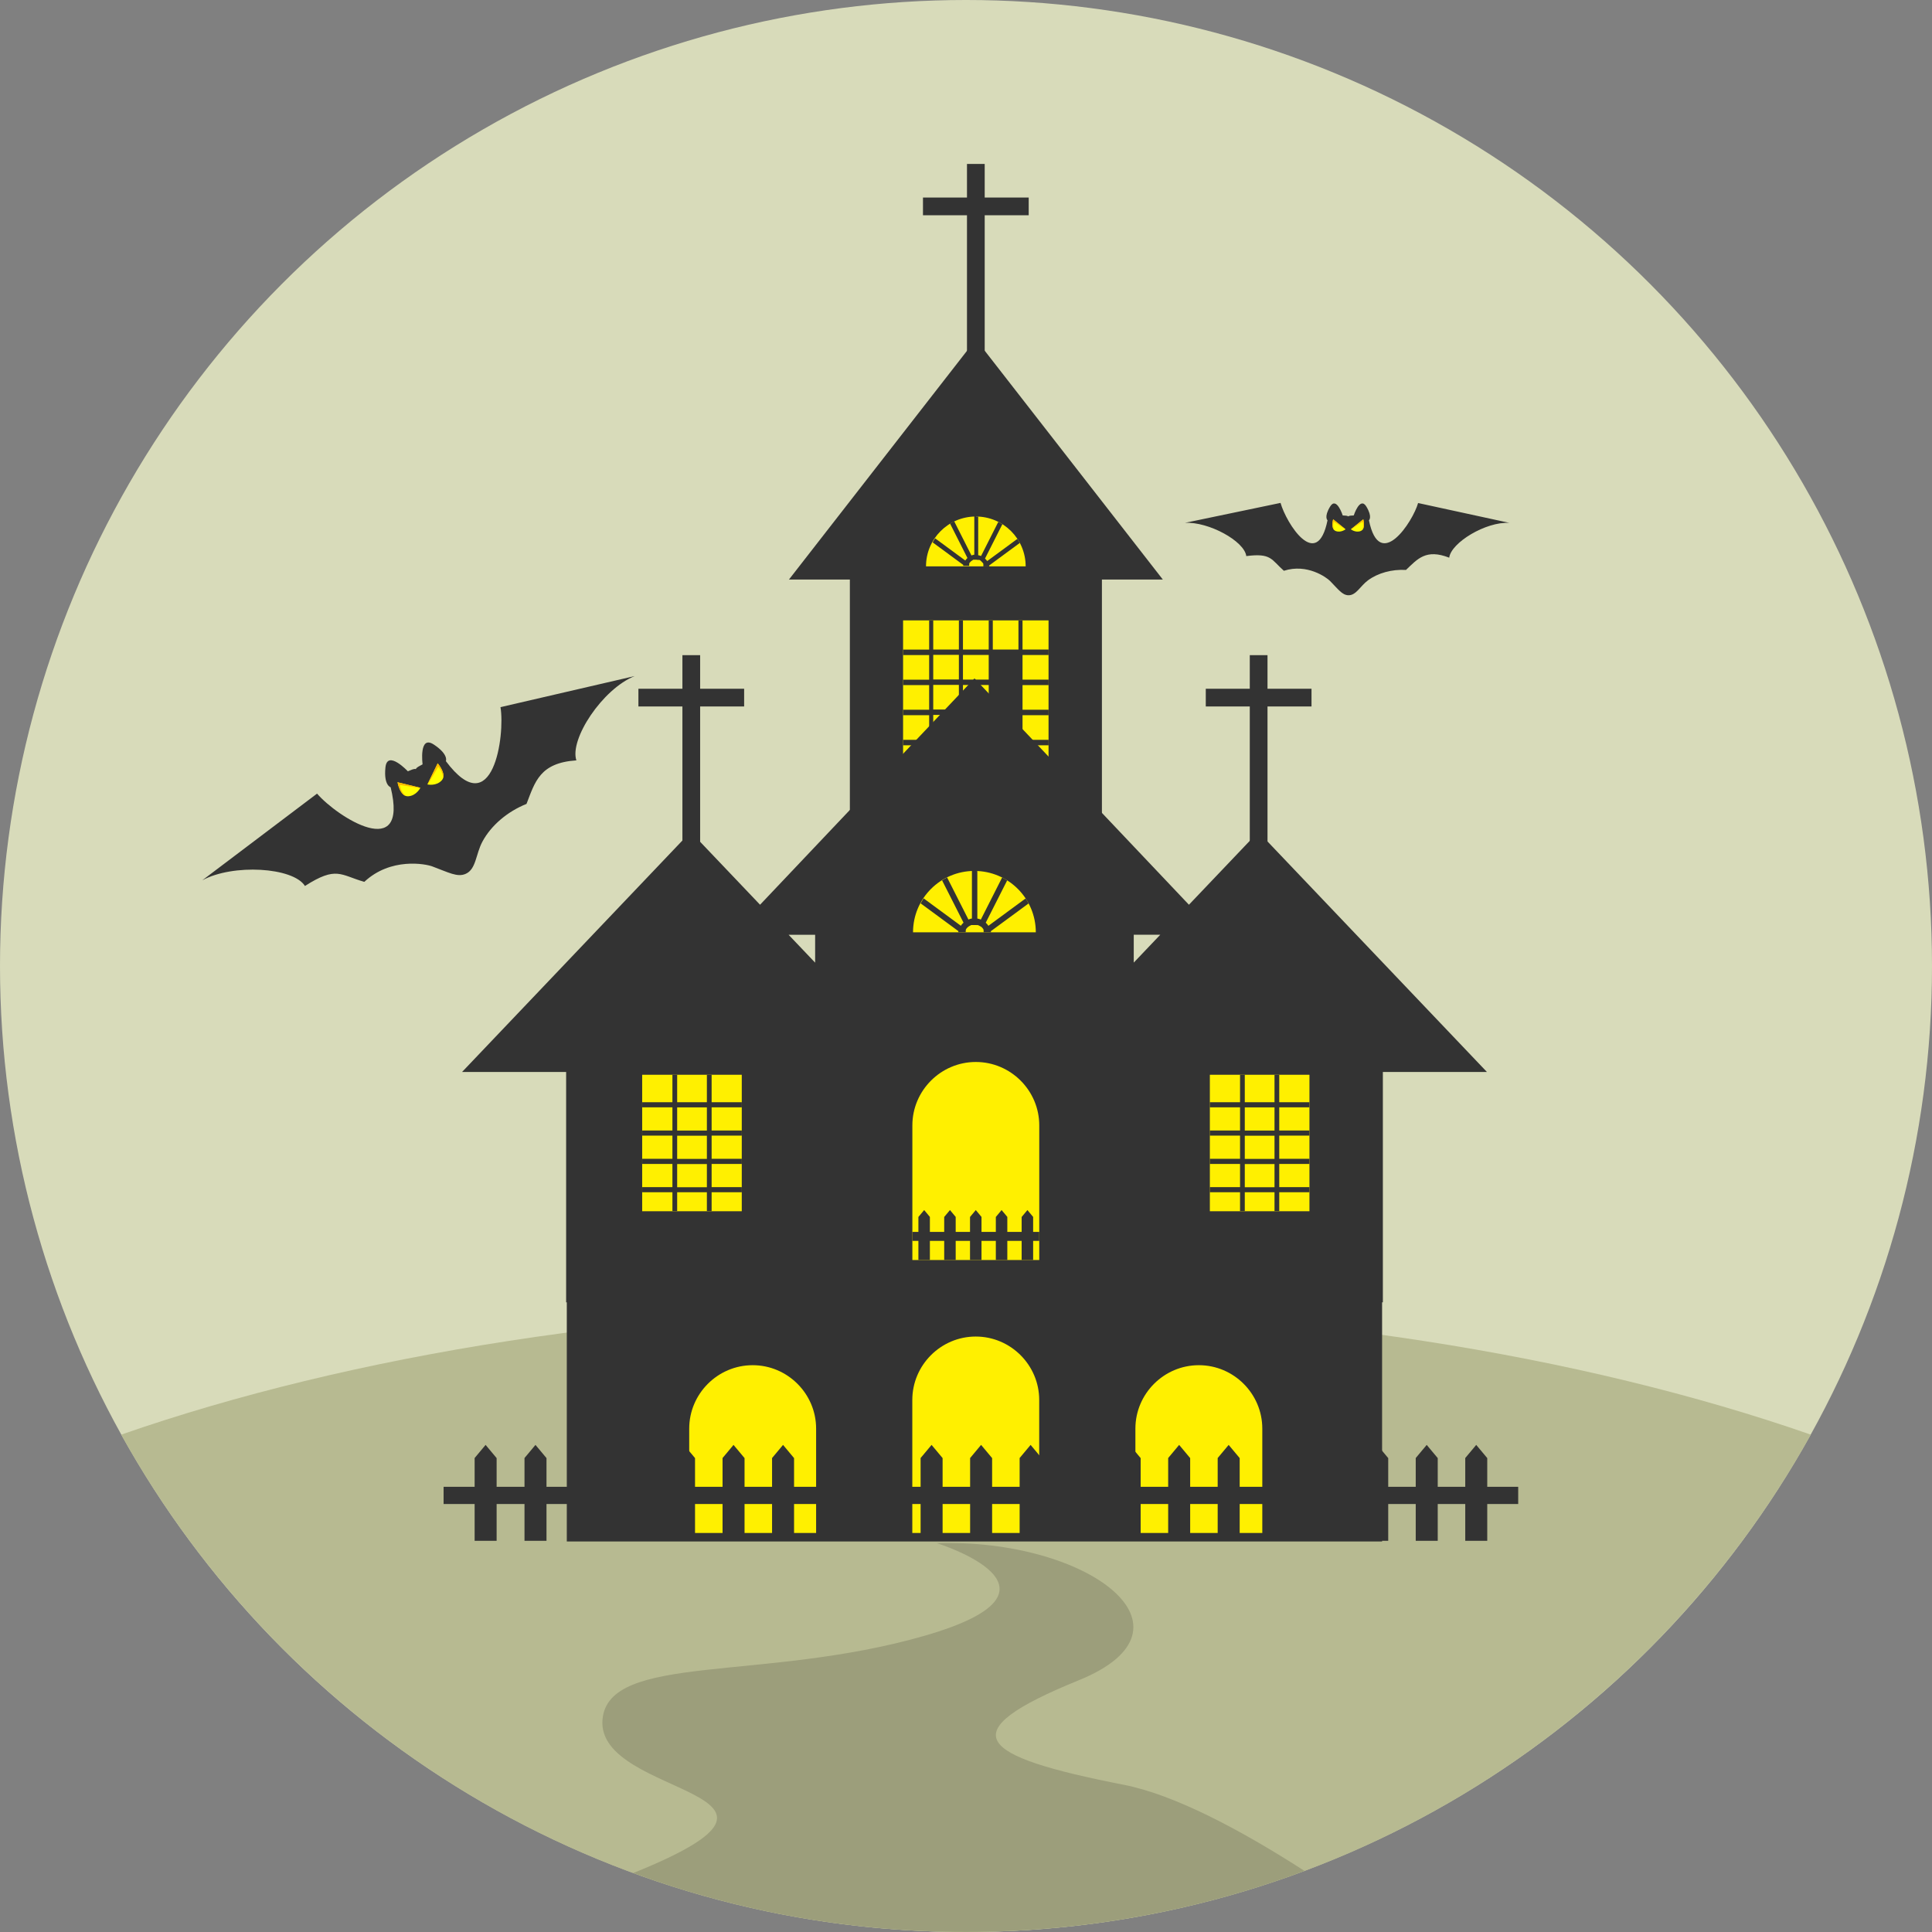
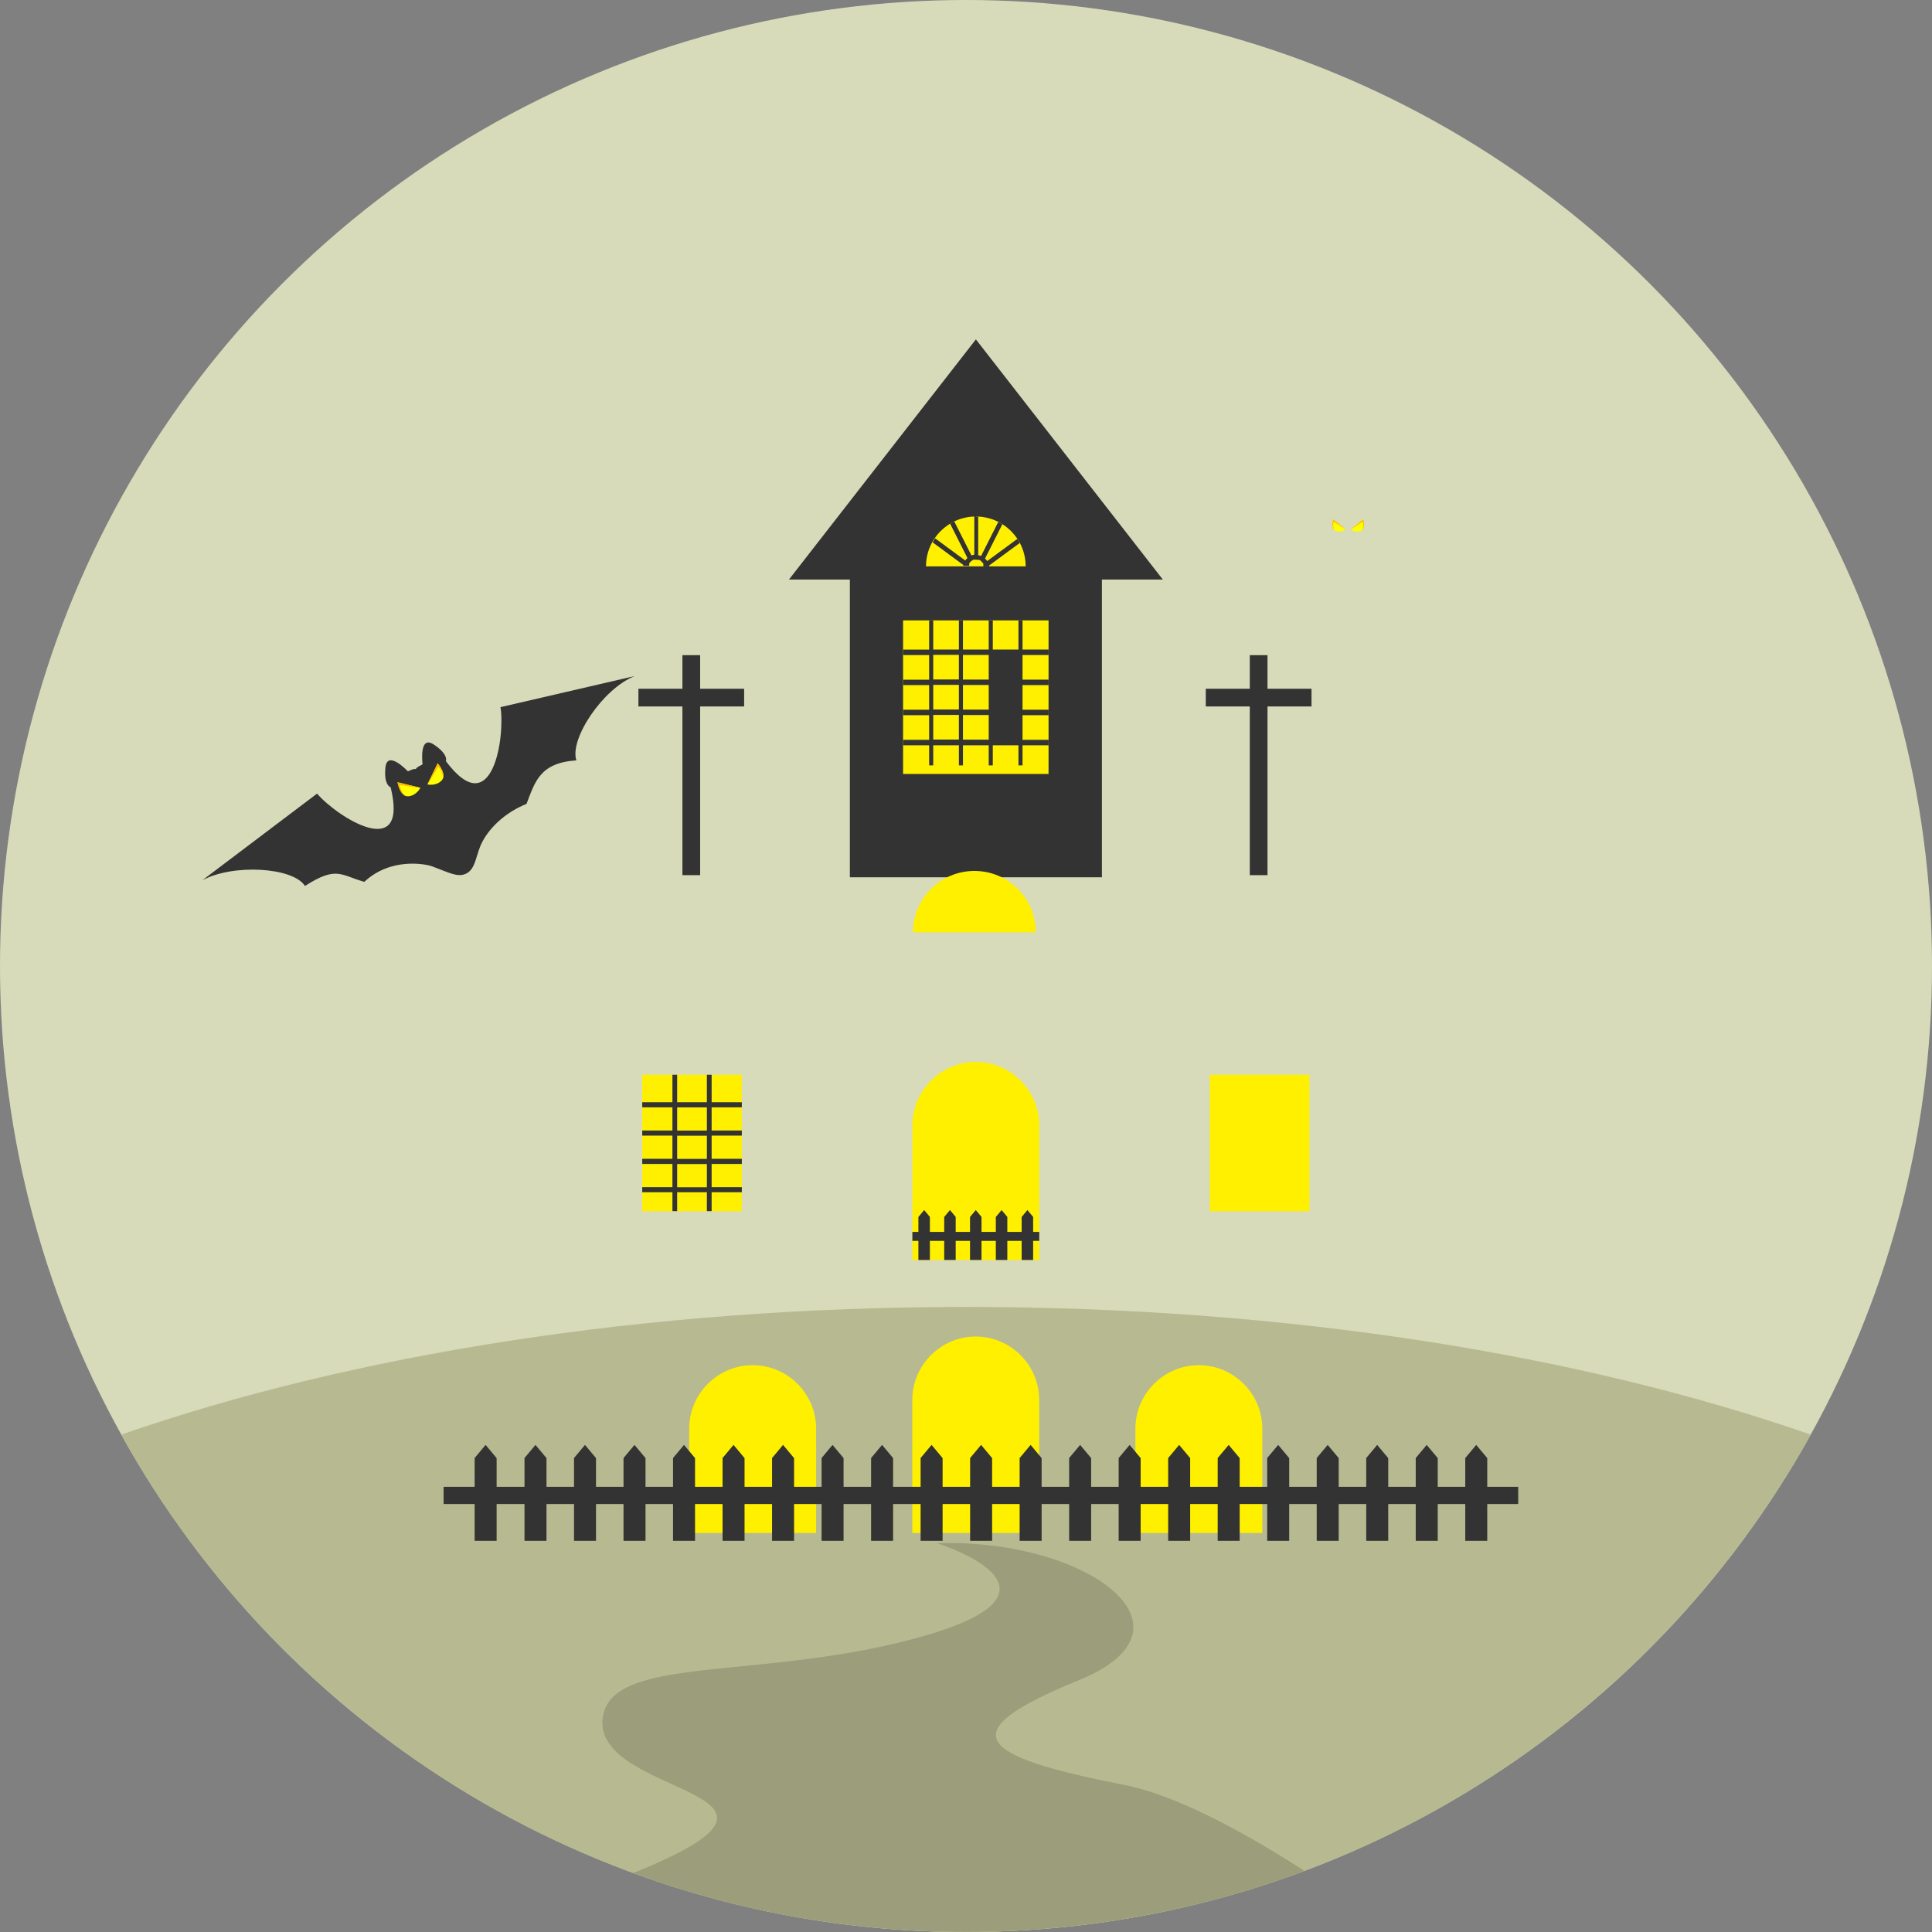
<svg xmlns="http://www.w3.org/2000/svg" version="1.1" id="Layer_1" viewBox="0 0 512.002 512.002" xml:space="preserve">
  <rect x="0" y="0" width="512.002" height="512.002" fill="#808080" stroke="none" />
  <circle style="fill:#D8DBBA;" cx="256.001" cy="256.001" r="256.001" />
  <path style="fill:#B7BA91;" d="M256,346.349c85.187,0,163.248,12.712,223.886,33.849C436.193,458.804,352.316,512.001,256,512.001  S75.807,458.804,32.114,380.198C92.752,359.075,170.813,346.349,256,346.349z" />
  <g>
-     <path style="fill:#333333;" d="M256.26,43.447h4.697v8.902h11.661v4.697h-11.661v44.703h-4.697V57.047h-11.661V52.35h11.661V43.447   z" />
    <path style="fill:#333333;" d="M225.197,232.488h66.823v-78.907h16.139l-49.537-63.642l-49.537,63.642h16.139v78.907   L225.197,232.488L225.197,232.488z" />
  </g>
  <rect x="239.327" y="164.41" style="fill:#FFF000;" width="38.548" height="40.703" />
  <g>
    <path style="fill:#333333;" d="M331.207,173.625h4.697v8.902h11.661v4.697h-11.661v44.703h-4.697v-44.703h-11.661v-4.697h11.661   V173.625z M180.848,173.625h4.697v8.902h11.661v4.697h-11.661v44.703h-4.697v-44.703h-11.661v-4.697h11.661V173.625z" />
-     <path style="fill:#333333;" d="M300.457,247.712v7.387l7.032-7.387H300.457z M366.271,345.134v63.382H150.209v-63.382h-0.178   v-61.047h-27.582l60.583-63.642l18.392,19.32l56.828-59.982l56.828,59.982l18.392-19.32l60.583,63.642h-27.582v61.047h-0.178   H366.271z M216.021,255.113v-7.387h-7.032L216.021,255.113z" />
  </g>
  <path style="fill:#FFF000;" d="M199.472,361.791L199.472,361.791c9.243,0,16.808,7.564,16.808,16.808v27.663h-33.63V378.6  c0-9.243,7.564-16.808,16.808-16.808H199.472z M258.594,354.2L258.594,354.2c9.243,0,16.808,7.564,16.808,16.808v35.255h-33.63  v-35.255c0-9.243,7.564-16.808,16.808-16.808H258.594z M317.716,361.791L317.716,361.791c9.243,0,16.808,7.564,16.808,16.808v27.663  h-33.63V378.6c0-9.243,7.564-16.808,16.808-16.808H317.716z" />
  <g>
    <path style="fill:#333333;" d="M125.768,386.41l2.922-3.495l2.922,3.495v21.915h-5.83V386.41H125.768z M388.294,386.41l2.922-3.495   l2.922,3.495v21.915h-5.83V386.41H388.294z M375.173,386.41l2.922-3.495l2.922,3.495v21.915h-5.83V386.41H375.173z M362.051,386.41   l2.922-3.495l2.922,3.495v21.915h-5.83V386.41H362.051z M348.93,386.41l2.922-3.495l2.922,3.495v21.915h-5.83V386.41H348.93z    M335.808,386.41l2.922-3.495l2.922,3.495v21.915h-5.83V386.41H335.808z M322.687,386.41l2.922-3.495l2.922,3.495v21.915h-5.83   V386.41H322.687z M309.565,386.41l2.922-3.495l2.922,3.495v21.915h-5.83V386.41H309.565z M296.444,386.41l2.922-3.495l2.922,3.495   v21.915h-5.83V386.41H296.444z M283.322,386.41l2.922-3.495l2.922,3.495v21.915h-5.83V386.41H283.322z M270.2,386.41l2.922-3.495   l2.922,3.495v21.915h-5.83V386.41H270.2z M257.079,386.41l2.922-3.495l2.922,3.495v21.915h-5.83V386.41H257.079z M243.957,386.41   l2.922-3.495l2.922,3.495v21.915h-5.83V386.41H243.957z M230.836,386.41l2.922-3.495l2.922,3.495v21.915h-5.83V386.41H230.836z    M217.714,386.41l2.922-3.495l2.922,3.495v21.915h-5.83V386.41H217.714z M204.593,386.41l2.922-3.495l2.922,3.495v21.915h-5.83   V386.41H204.593z M191.471,386.41l2.922-3.495l2.922,3.495v21.915h-5.83V386.41H191.471z M178.349,386.41l2.922-3.495l2.922,3.495   v21.915h-5.83V386.41H178.349z M165.228,386.41l2.922-3.495l2.922,3.495v21.915h-5.83V386.41H165.228z M152.106,386.41l2.922-3.495   l2.922,3.495v21.915h-5.83V386.41H152.106z M138.985,386.41l2.922-3.495l2.922,3.495v21.915h-5.83V386.41H138.985z" />
    <rect x="117.56" y="394.02" style="fill:#333333;" width="284.781" height="4.56" />
  </g>
  <g>
    <path style="fill:#FFF000;" d="M320.625,284.823h26.393v36.17h-26.393V284.823z" />
    <path style="fill:#FFF000;" d="M170.184,284.823h26.393v36.17h-26.393L170.184,284.823L170.184,284.823z" />
    <path style="fill:#FFF000;" d="M258.608,281.437L258.608,281.437c9.243,0,16.808,7.564,16.808,16.808v35.678h-33.63v-35.678   c0-9.243,7.564-16.808,16.808-16.808L258.608,281.437L258.608,281.437z" />
    <path style="fill:#FFF000;" d="M258.24,230.808c8.984,0,16.262,7.278,16.262,16.262h-32.538c0-8.984,7.278-16.262,16.262-16.262   H258.24z" />
  </g>
-   <path style="fill:#333333;" d="M258.24,230.808c0.259,0,0.505,0.014,0.765,0.014v12.602c0.327,0.054,0.628,0.151,0.929,0.273  l5.64-11.142c0.464,0.232,0.901,0.492,1.338,0.765l-5.68,11.21c0.273,0.246,0.505,0.519,0.71,0.819l9.858-7.251  c0.287,0.424,0.546,0.874,0.792,1.324l-10.008,7.359c0.027,0.095,0.041,0.191,0.054,0.287h-0.451h-1.502l-0.014-0.027v-0.014v-0.014  l0,0V247v-0.014v-0.014v-0.014v-0.014l0,0v-0.014v-0.014v-0.014v-0.014v-0.014l0,0v-0.014v-0.014v-0.014v-0.014v-0.014l0,0v-0.014  v-0.014v-0.014v-0.014v-0.014l0,0v-0.014v-0.014v-0.014v-0.014l0,0l0,0v-0.014v-0.014v-0.014v-0.014l0,0l0,0v-0.014v-0.014v-0.014  v-0.014v-0.014v-0.014v-0.014v-0.014l-0.014-0.014v-0.014l-0.014-0.014v-0.014v-0.014l0,0v-0.014v-0.014v-0.014v-0.014l-0.014-0.014  l0,0v-0.014v-0.014v-0.014v-0.014l-0.014-0.027l-0.014-0.014v-0.014v-0.014l0,0c-0.027-0.054-0.068-0.095-0.095-0.137l0,0  c-0.014-0.027-0.041-0.054-0.054-0.082l-0.014-0.027l-0.014-0.014l-0.014-0.014l-0.014-0.014l-0.014-0.014  c-0.027-0.027-0.054-0.068-0.082-0.095l-0.014-0.014l-0.014-0.014l-0.014-0.014l-0.014-0.014l-0.014-0.014l-0.014-0.014  l-0.014-0.014l-0.014-0.014l-0.014-0.014l-0.014-0.014l-0.014-0.014l-0.014-0.014l-0.014-0.014l-0.014-0.014l-0.014-0.014l0,0  l-0.014-0.014l-0.014-0.014l0,0l-0.027-0.014l0,0c-0.014-0.014-0.041-0.027-0.054-0.041l-0.027-0.014l-0.027-0.014l-0.014-0.014  l-0.027-0.014l0,0l-0.027-0.014l-0.027-0.014l0,0l-0.027-0.014l-0.027-0.014l0,0l-0.027-0.014l-0.027-0.014l0,0l-0.027-0.014  l-0.041-0.027l0,0l-0.027-0.014l-0.027-0.014l0,0l-0.027-0.014l-0.027-0.014l0,0l-0.027-0.014l0,0l-0.014-0.014l-0.027-0.014h-0.014  l-0.014-0.014l-0.027-0.014h-0.014l-0.014-0.014l-0.027-0.014h-0.014l-0.014-0.014l-0.027-0.014h-0.014l-0.014-0.014l-0.027-0.014  h-0.014h-0.014l-0.027-0.014c-0.027-0.014-0.041-0.014-0.068-0.027h-0.014h-0.014h-0.014h-0.014l0,0h-0.014h-0.014h-0.014h-0.014  l0,0h-0.014h-0.014h-0.014h-0.014h-0.014l0,0h-0.014h-0.014h-0.014l0,0h-0.014h-0.014h-0.027h-0.014l0,0h-0.014h-0.014h-0.014  h-0.014l0,0h-0.014h-0.027h-0.014l0,0h-0.014l-0.041-0.014l0,0l0,0h-0.014h-0.041l0,0h-0.027h-0.014h-0.014h-0.014h-0.014h-0.014  h-0.014h-0.014h-0.014l0,0h-0.014h-0.014h-0.014h-0.014l0,0h-0.014h-0.027h-0.014l0,0h-0.014h-0.014h-0.014h-0.014h-0.014l0,0  h-0.014h-0.014h-0.014h-0.014h-0.014h-0.014h-0.014h-0.014l0,0h-0.014h-0.014h-0.014h-0.014h-0.014l0,0h-0.014h-0.014h-0.014h0.022  l0,0h-0.014h-0.014h-0.014h-0.014l0,0h-0.014h-0.014h-0.014h-0.014h-0.014h-0.014h-0.014h-0.014h-0.014h-0.014l0,0h-0.027h-0.014  h-0.014l0,0h-0.014h-0.014h-0.027l0,0h-0.014l0,0h-0.014h-0.014h-0.014h-0.014l0,0h-0.014h-0.014h-0.014h-0.014l0,0h-0.014h-0.014  h-0.014h-0.014h-0.014l0,0h-0.014h-0.014h-0.014l0,0h-0.027l0,0h-0.014h-0.014h-0.014l0,0h-0.014h-0.014h-0.014h-0.014l0,0h-0.014  h-0.014h-0.014h-0.014l-0.068,0.027l-0.027,0.014h-0.014h-0.014l-0.027,0.014l-0.014,0.014h-0.014l-0.027,0.014l0,0l-0.014,0.014  l-0.027,0.014l-0.014,0.014h-0.014l-0.027,0.014l-0.014,0.014h-0.014l-0.027,0.014l-0.014,0.014l0,0l-0.027,0.014l-0.027,0.014  l-0.027,0.014l0,0c-0.041,0.014-0.068,0.041-0.109,0.054l-0.027,0.014c-0.027,0.014-0.054,0.027-0.082,0.054l0,0  c-0.068,0.041-0.137,0.095-0.205,0.151l-0.014,0.014c-0.041,0.041-0.082,0.068-0.137,0.109l-0.014,0.014l-0.014,0.014l-0.014,0.014  c-0.054,0.054-0.095,0.109-0.151,0.164l-0.014,0.014c-0.014,0.014-0.027,0.041-0.041,0.054l-0.014,0.027  c-0.027,0.027-0.041,0.054-0.054,0.082l0,0c-0.027,0.041-0.068,0.095-0.095,0.137l0,0v0.014v0.014l-0.014,0.014l-0.014,0.027v0.014  v0.014v0.014v0.014l0,0l-0.014,0.014v0.014v0.014v0.014v0.014l0,0v0.014v0.014v0.014l-0.014,0.014l-0.014,0.014v0.014v0.014v0.014  v0.014v0.014v0.014v0.014v0.014l0,0l0,0v0.014v0.014v0.014v0.014l0,0l0,0v0.014v0.014v0.014v0.014l0,0v0.014v0.014v0.014v0.014  v0.014l0,0v0.014v0.014l-0.014,0.027v0.014l0,0v0.014v0.014v0.014v0.014v0.014l0,0v0.014l0,0c-0.014,0.027-0.014,0.054-0.027,0.082  h-1.502h-0.451c0.014-0.095,0.041-0.191,0.054-0.287l-10.008-7.359c0.246-0.451,0.505-0.901,0.792-1.324l9.858,7.251  c0.205-0.3,0.437-0.573,0.71-0.819l-5.68-11.21c0.437-0.273,0.874-0.532,1.338-0.765l5.64,11.142c0.3-0.122,0.6-0.219,0.929-0.273  v-12.602c0.259-0.014,0.505-0.014,0.765-0.014L258.24,230.808z" />
  <path style="fill:#FFF000;" d="M258.608,136.883c7.291,0,13.204,5.913,13.204,13.204h-26.407  C245.404,142.794,251.317,136.883,258.608,136.883z" />
  <g>
    <path style="fill:#333333;" d="M258.608,136.883c0.205,0,0.424,0,0.628,0.014v10.24c0.259,0.041,0.519,0.122,0.751,0.219   l4.575-9.053c0.368,0.191,0.737,0.396,1.079,0.614l-4.602,9.107c0.219,0.191,0.41,0.424,0.573,0.669l8.002-5.885   c0.232,0.355,0.451,0.71,0.641,1.079l-8.124,5.981c0.014,0.082,0.041,0.151,0.054,0.232h-0.355h-1.216l-0.014-0.027v-0.014v-0.014   l0,0v-0.014v-0.014v-0.014v-0.014v-0.014l0,0v-0.014v-0.014v-0.014v-0.014v-0.014l0,0v-0.014v-0.014v-0.014v-0.014l0,0l0,0v-0.014   v-0.014v-0.014v-0.014l0,0l0,0v-0.014v-0.014v-0.014v-0.014l0,0l0,0v-0.014v-0.014v-0.014v-0.014l0,0l0,0v-0.014v-0.014v-0.014   v-0.014v-0.014v-0.014v-0.014v-0.014l-0.014-0.014v-0.014v-0.014v-0.014v-0.014l0,0l0,0v-0.014v-0.014v-0.014v-0.014l0,0l0,0   v-0.014v-0.014v-0.014l-0.014-0.027v-0.014v-0.014v-0.014l0,0c-0.027-0.041-0.054-0.082-0.082-0.109l0,0   c-0.014-0.027-0.027-0.041-0.041-0.068l-0.014-0.014l-0.014-0.014l-0.014-0.014l-0.014-0.014l-0.014-0.014   c-0.027-0.027-0.041-0.054-0.068-0.068l-0.014-0.014l-0.014-0.014l-0.014-0.014l-0.014-0.014l-0.014-0.014l-0.014-0.014v-0.014   l-0.014-0.014l-0.014-0.014l-0.014-0.014l-0.014-0.014l-0.014-0.014l-0.014-0.014l-0.014-0.014l-0.014-0.014l0,0l-0.014-0.014   l-0.014-0.014l0,0l-0.014-0.014l0,0c-0.014-0.014-0.027-0.027-0.041-0.041l-0.014-0.014l-0.014-0.014l-0.014-0.014l-0.014-0.014   l0,0l-0.014-0.014l-0.014-0.014l0,0l-0.014-0.014l-0.014-0.014l0,0l-0.014-0.014l-0.014-0.014l0,0l-0.014-0.014l-0.027-0.014l0,0   l-0.014-0.014l-0.014-0.014l0,0l-0.014-0.014l-0.014-0.014l0,0l-0.014-0.014l0,0l-0.014-0.014l-0.014-0.014l0,0l-0.014-0.014   l-0.014-0.014h-0.014h-0.014l-0.014-0.014h-0.014l-0.014-0.014l-0.027-0.014h-0.014h-0.014l-0.014-0.014h-0.014h-0.014   l-0.014-0.014c-0.014,0-0.041-0.014-0.054-0.014h-0.014h-0.014h-0.014l0,0l0,0h-0.014h-0.014h-0.014h-0.014l0,0h-0.014h-0.014   h-0.014h-0.014h-0.014l0,0h-0.014h-0.014h-0.014h-0.014l0,0h-0.014h-0.014h-0.014l0,0h-0.014h-0.014h-0.014h-0.014l0,0h-0.014   h-0.014h-0.014l0,0l0,0l-0.041-0.014l0,0l0,0h-0.014h-0.027l0,0h-0.014h-0.014h-0.014l0,0l0,0h-0.014h-0.014h-0.014h-0.014l0,0   h-0.014h-0.014h-0.014h-0.014l0,0h-0.014h-0.027h-0.014l0,0l0,0h-0.014H258.8h-0.014h-0.014l0,0h-0.014h-0.014h-0.014h-0.014   h-0.014h-0.014h-0.014h-0.014l0,0h-0.014h-0.014h-0.014h-0.014h-0.014l0,0h-0.014h-0.014h-0.014h-0.014l0,0h-0.014h-0.014h-0.014   h-0.014l0,0h-0.014h-0.014h-0.014h-0.014l0,0l0,0h-0.014h-0.014h-0.014h-0.014l0,0h-0.027h-0.014h-0.014l0,0h-0.014h-0.014h-0.014   l0,0l0,0l0,0h-0.014h-0.014h-0.014h-0.014l0,0h-0.014h-0.014h-0.014h-0.014l0,0h-0.014h-0.014h-0.014h-0.014l0,0h-0.014h-0.014   h-0.014h-0.014l0,0h0.047l0,0h-0.014h-0.014h-0.014l0,0h-0.014h-0.014h-0.014h-0.014l0,0l0,0h-0.014h-0.014h-0.014l-0.054,0.014   l-0.014,0.014h-0.014h-0.014l-0.014,0.014h-0.014h-0.014l-0.014,0.014l0,0l-0.014,0.014l-0.014,0.014h-0.014l0,0l-0.014,0.014   l-0.014,0.014l0,0l-0.014,0.014l-0.014,0.014l0,0l-0.014,0.014l-0.014,0.014l-0.014,0.014l0,0   c-0.027,0.014-0.054,0.027-0.082,0.041l-0.014,0.014c-0.027,0.014-0.041,0.027-0.068,0.041l0,0   c-0.054,0.041-0.109,0.068-0.164,0.122l-0.014,0.014c-0.041,0.027-0.068,0.054-0.109,0.095l-0.014,0.014l-0.014,0.014l-0.014,0.014   c-0.041,0.041-0.082,0.082-0.122,0.137l-0.014,0.014c-0.014,0.014-0.027,0.027-0.041,0.041l-0.014,0.014   c-0.014,0.027-0.027,0.041-0.054,0.068l0,0c-0.027,0.041-0.054,0.082-0.082,0.109l0,0v0.014v0.014v0.014l-0.014,0.027v0.014v0.014   v0.014l0,0l0,0v0.014v0.014v0.014v0.014l0,0l0,0v0.014v0.014v0.014v0.014l-0.014,0.014v0.014v0.014v0.014v0.014v0.014v0.014v0.014   v0.014l0,0l0,0v0.014v0.014v0.014v0.014l0,0l0,0v0.014v0.014v0.014v0.014l0,0l0,0v0.014v0.014v0.014v0.014l0,0l0,0v0.014   l-0.014,0.014v0.014l0,0v0.014v0.014v0.014v0.014v0.014l0,0v0.014l0,0c-0.014,0.027-0.014,0.041-0.027,0.068h-1.216h-0.355   c0.014-0.082,0.027-0.151,0.054-0.232l-8.124-5.981c0.191-0.368,0.41-0.724,0.641-1.079l8.002,5.885   c0.164-0.246,0.355-0.464,0.573-0.669l-4.602-9.107c0.355-0.219,0.71-0.424,1.092-0.614l4.575,9.053   c0.246-0.095,0.492-0.178,0.751-0.219v-10.24c0.205-0.014,0.41-0.014,0.628-0.014L258.608,136.883z" />
    <path style="fill:#333333;" d="M270.761,322.496l1.516-1.816l1.516,1.816v11.415h-3.045v-11.415H270.761z M263.919,322.496   l1.516-1.816l1.516,1.816v11.415h-3.045v-11.415H263.919z M257.079,322.496l1.516-1.816l1.516,1.816v11.415h-3.045v-11.415H257.079   z M250.238,322.496l1.516-1.816l1.516,1.816v11.415h-3.045v-11.415H250.238z M243.398,322.496l1.516-1.816l1.516,1.816v11.415   h-3.045v-11.415H243.398z" />
    <path style="fill:#333333;" d="M241.787,326.469h33.63v2.376h-33.63V326.469z" />
    <path style="fill:#333333;" d="M178.199,284.823h1.256v7.278h7.878v-7.278h1.256v7.278h8.002v1.352h-8.002v6.145h8.002v1.352   h-8.002v6.145h8.002v1.365h-8.002v6.145h8.002v1.352h-8.002v5.011h-1.256v-5.011h-7.878v5.011h-1.256v-5.011h-8.002v-1.352h8.002   v-6.145h-8.002v-1.365h8.002v-6.145h-8.002v-1.352h8.002v-6.145h-8.002v-1.352h8.002V284.823z M179.456,293.467v6.145h7.878v-6.145   H179.456z M179.456,300.976v6.145h7.878v-6.145H179.456z M179.456,308.486v6.145h7.878v-6.145H179.456z" />
-     <path style="fill:#333333;" d="M328.626,284.823h1.256v7.278h7.878v-7.278h1.256v7.278h8.002v1.352h-8.002v6.145h8.002v1.352   h-8.002v6.145h8.002v1.365h-8.002v6.145h8.002v1.352h-8.002v5.011h-1.256v-5.011h-7.878v5.011h-1.256v-5.011h-8.002v-1.352h8.002   v-6.145h-8.002v-1.365h8.002v-6.145h-8.002v-1.352h8.002v-6.145h-8.002v-1.352h8.002V284.823z M329.882,293.467v6.145h7.878v-6.145   H329.882z M329.882,300.976v6.145h7.878v-6.145H329.882z M329.882,308.486v6.145h7.878v-6.145H329.882z" />
    <path style="fill:#333333;" d="M246.238,164.409h1.079v7.729h6.8v-7.729h1.079v7.729h6.827v-7.729h1.079v7.729h6.8v-7.729h1.079   v7.729h6.908v1.448h-6.908v6.527h6.908v1.448h-6.908v6.527h6.908v1.448h-6.908v6.527h6.908v1.448h-6.908v5.325h-1.079v-5.325h-6.8   v5.325h-1.079v-5.325h-6.827v5.325h-1.079v-5.325h-6.8v5.325h-1.079v-5.325h-6.908v-1.448h6.908v-6.527h-6.908v-1.448h6.908v-6.527   h-6.908v-1.433h6.908v-6.527h-6.908v-1.448h6.908v-7.729L246.238,164.409L246.238,164.409z M262.022,173.57h-6.827v6.527h6.827   V173.57z M255.195,181.531v6.527h6.827v-6.527H255.195z M262.022,189.491h-6.827v6.527h6.827V189.491z M269.9,173.557v6.527h-6.8   v-6.527H269.9z M269.9,181.518v6.527h-6.8v-6.527H269.9z M269.9,189.477v6.527h-6.8v-6.527H269.9z M247.316,173.543v6.527h6.8   v-6.527H247.316z M247.316,181.504v6.527h6.8v-6.527H247.316z M247.316,189.464v6.527h6.8v-6.527H247.316z" />
-     <path style="fill:#333333;" d="M339.344,133.278l-25.328,5.284c6.254-0.368,15.784,4.848,16.262,8.807   c6.691-0.86,6.595,0.929,9.967,3.892c6.186-1.994,11.332,1.789,12.234,2.703c2.198,2.24,3.208,3.714,4.819,3.783   c2.089,0.082,3.168-2.43,5.243-3.96c2.608-1.925,6.308-2.963,10.063-2.745c3.059-2.908,5.284-5.667,11.456-3.249   c0.464-3.96,9.708-9.599,15.948-9.23l-24.195-5.257c-1.379,4.916-10.199,18.461-13.026,4.575c0,0,0.997-0.833-0.683-3.632   c-1.694-2.799-3.345,2.349-3.345,2.349c-0.641,0.041-1.188,0.014-1.461,0.259c-0.273-0.246-0.833-0.205-1.461-0.259   c0,0-1.652-5.148-3.345-2.349c-1.693,2.799-0.683,3.632-0.683,3.632c-2.786,13.667-10.923,0.819-12.453-4.615L339.344,133.278z" />
  </g>
  <path style="fill:#FFFF00;" d="M361.286,137.619l-3.291,2.649c0,0,1.243,0.997,2.622,0.451c1.379-0.546,0.656-3.1,0.656-3.1H361.286  z" />
  <path style="fill:#FFBA00;" d="M361.286,137.619l-3.291,2.649c0,0,0.014,0.014,0.041,0.027l3.086-2.062  c0.246,0.806,0.191,1.516-0.109,2.226C361.861,139.626,361.286,137.619,361.286,137.619z" />
  <path style="fill:#FFFF00;" d="M353.299,137.619l3.291,2.649c0,0-1.256,0.997-2.635,0.451  C352.575,140.173,353.299,137.619,353.299,137.619z" />
  <path style="fill:#FFBA00;" d="M353.299,137.619l3.291,2.649c0,0-0.014,0.014-0.041,0.027l-3.086-2.062  c-0.246,0.806-0.191,1.516,0.109,2.226C352.74,139.626,353.299,137.619,353.299,137.619z" />
  <path style="fill:#333333;" d="M84.027,210.314l-30.422,22.979c8.097-4.424,24.085-3.481,27.212,1.502  c8.37-5.353,9.367-2.908,15.729-1.092c6.991-6.54,16.234-4.765,18.01-4.097c4.342,1.611,6.622,2.922,8.807,1.994  c2.84-1.202,2.69-5.229,4.492-8.575c2.267-4.219,6.54-7.919,11.675-9.981c2.253-5.789,3.468-10.883,13.217-11.537  c-1.87-5.584,6.881-18.897,15.443-22.338l-35.555,8.234c1.256,7.427-1.98,31.009-14.473,14.31c0,0,0.819-1.748-3.195-4.397  c-4.014-2.662-2.976,5.243-2.976,5.243c-0.833,0.464-1.584,0.765-1.789,1.256c-0.532-0.151-1.229,0.246-2.116,0.587  c0,0-5.448-5.816-5.94-1.024c-0.492,4.779,1.379,5.257,1.379,5.257c4.888,19.962-14.05,7.974-19.498,1.693L84.027,210.314  L84.027,210.314z" />
  <path style="fill:#FFFF00;" d="M115.991,202.285l-2.717,5.598c0,0,2.294,0.546,3.782-1.065  C118.544,205.22,115.991,202.285,115.991,202.285z" />
  <path style="fill:#FFBA00;" d="M115.991,202.285l-2.717,5.598c0,0,0.027,0,0.068,0.014l2.799-4.697  c0.833,0.915,1.216,1.898,1.27,3.045C117.998,204.606,115.991,202.285,115.991,202.285z" />
  <path style="fill:#FFFF00;" d="M105.355,207.309l6.049,1.461c0,0-1.038,2.116-3.222,2.253c-2.184,0.137-2.827-3.7-2.827-3.7V207.309  z" />
  <path style="fill:#FFBA00;" d="M105.355,207.309l6.049,1.461c0,0-0.014,0.027-0.041,0.068l-5.407-0.819  c0.191,1.229,0.697,2.143,1.543,2.908C105.86,210.341,105.355,207.309,105.355,207.309z" />
  <path style="fill:#9C9E7B;" d="M167.808,496.38c55.135-22.229-9.954-19.799-8.138-40.689c1.543-17.709,42.655-9.886,85.365-22.201  c42.724-12.316,3.236-24.536,3.236-24.536c40.075-1.256,71.671,22.488,37.617,36.333c-34.053,13.859-27.322,20.017,11.934,27.704  c13.422,2.635,30.817,11.838,47.884,22.816c-27.923,10.445-58.153,16.166-89.721,16.166c-30.995,0-60.706-5.516-88.192-15.607  L167.808,496.38z" />
</svg>